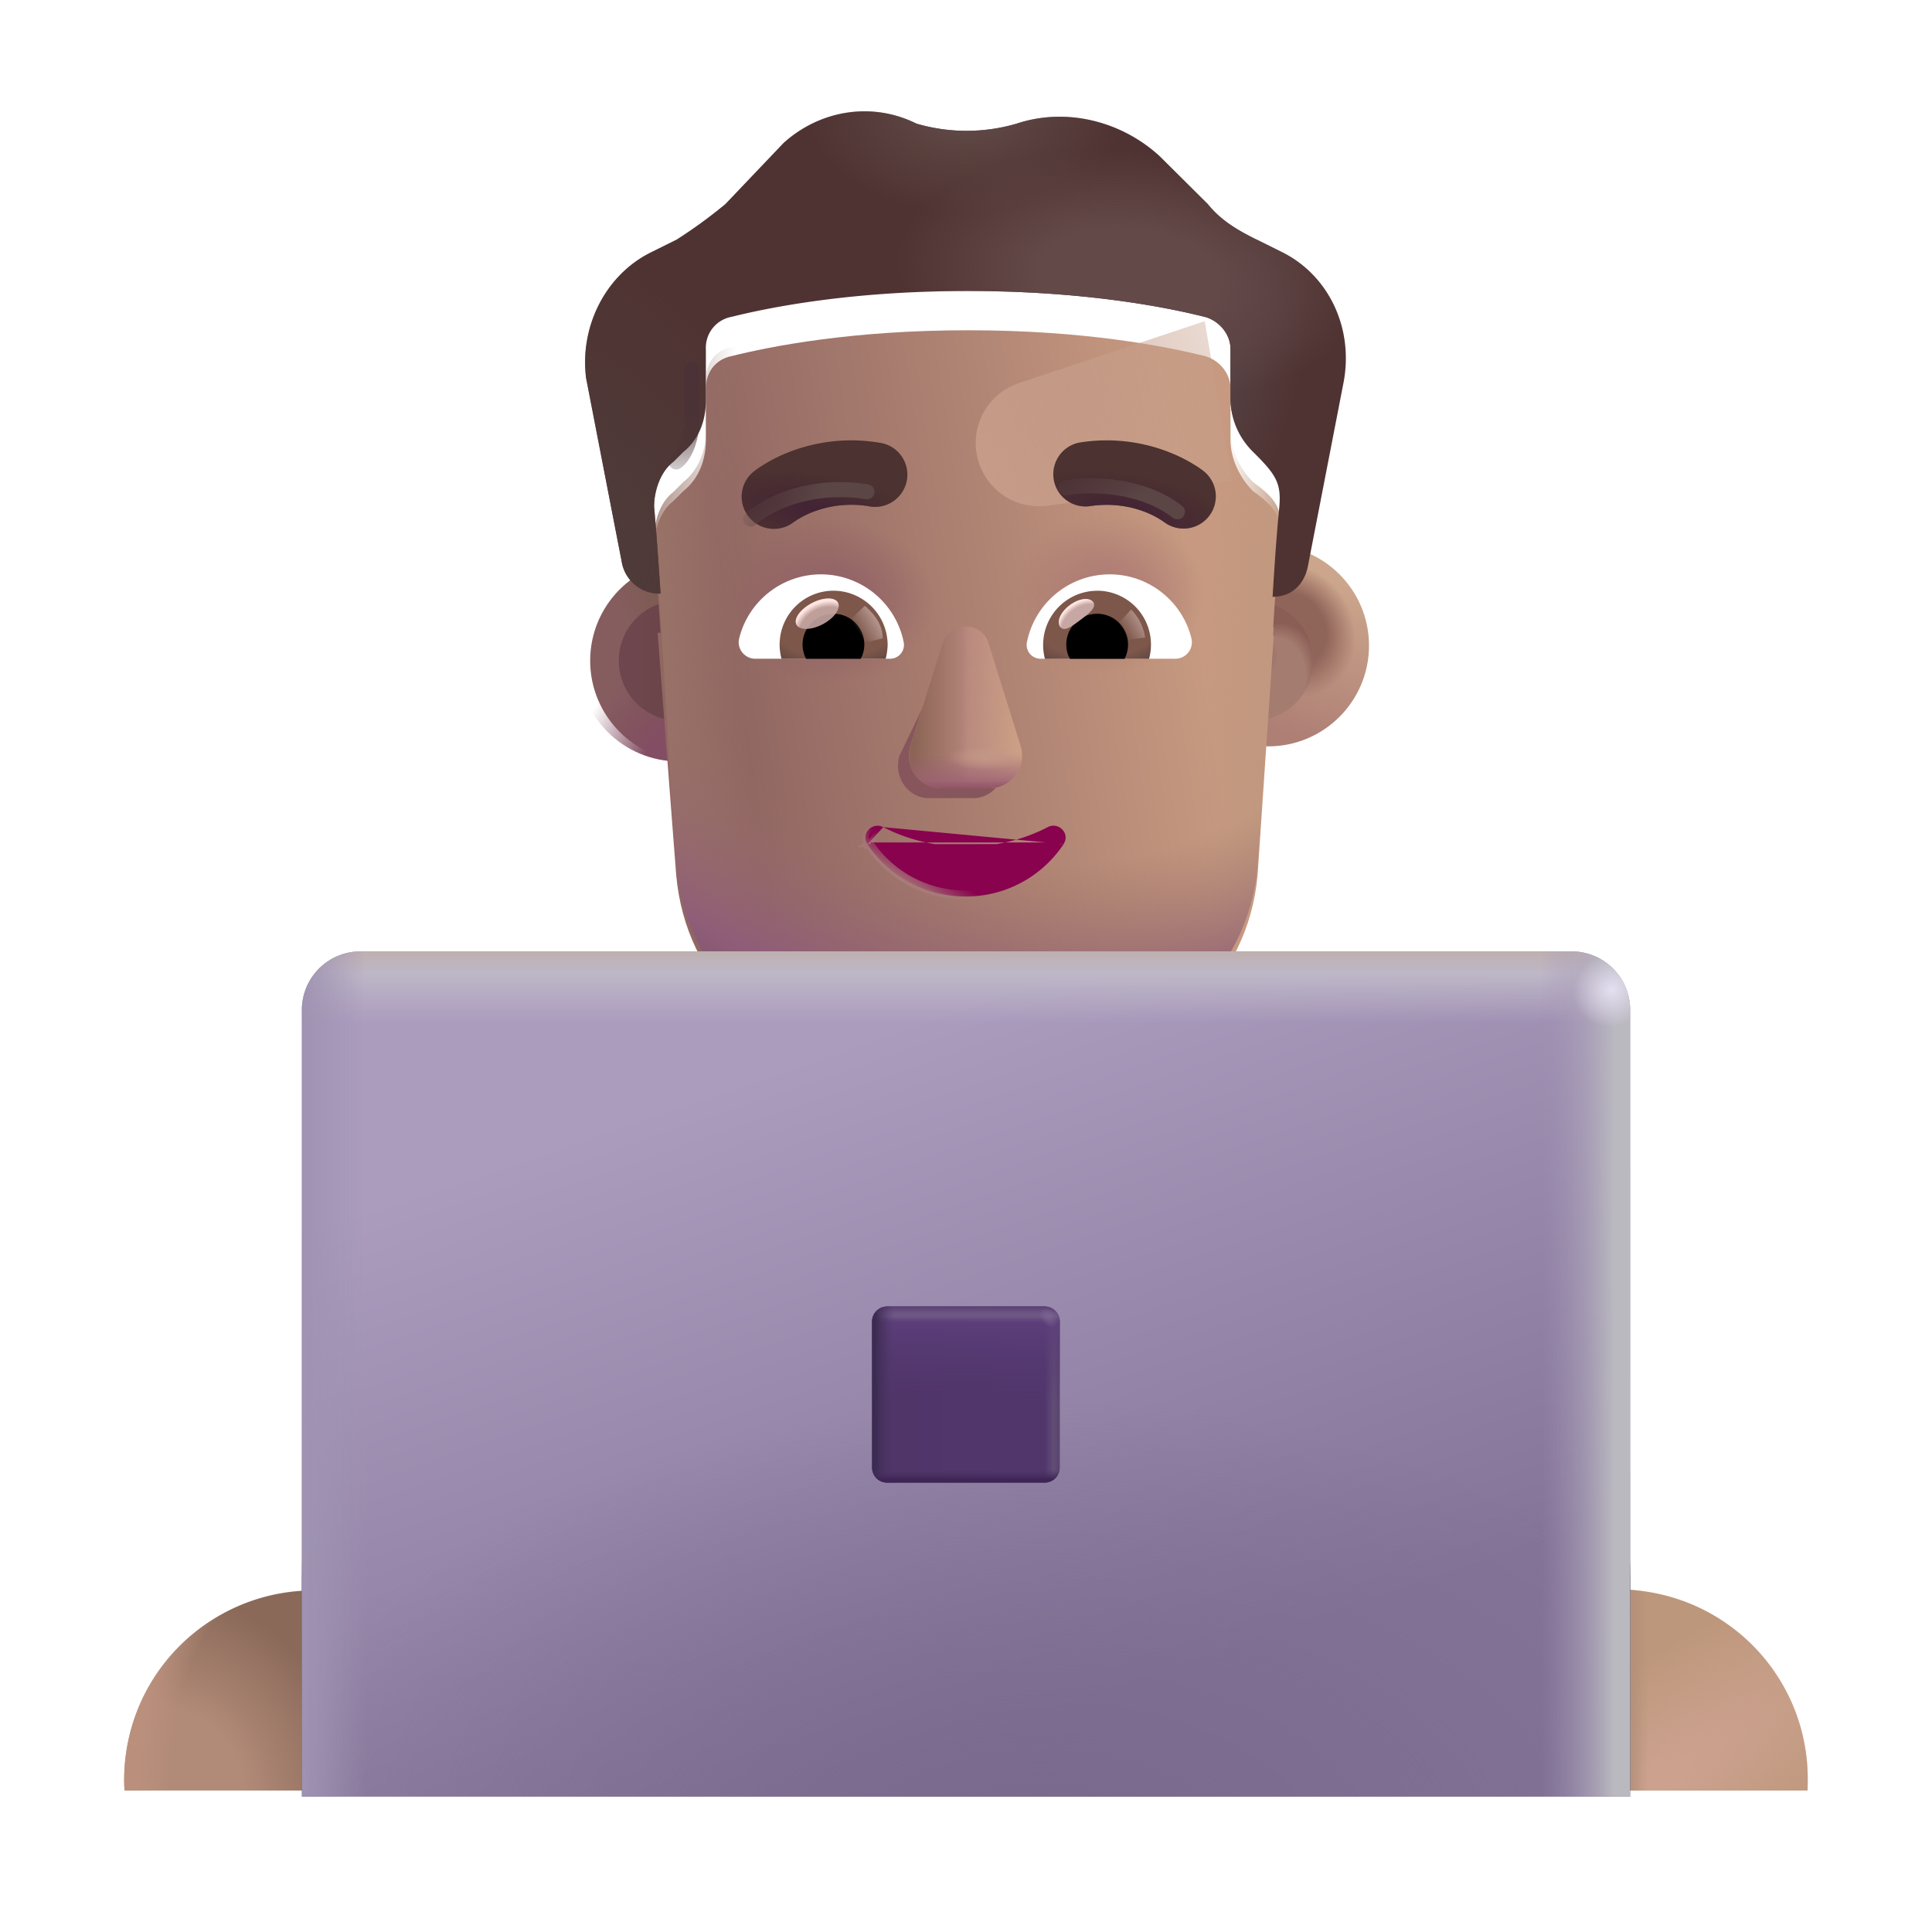
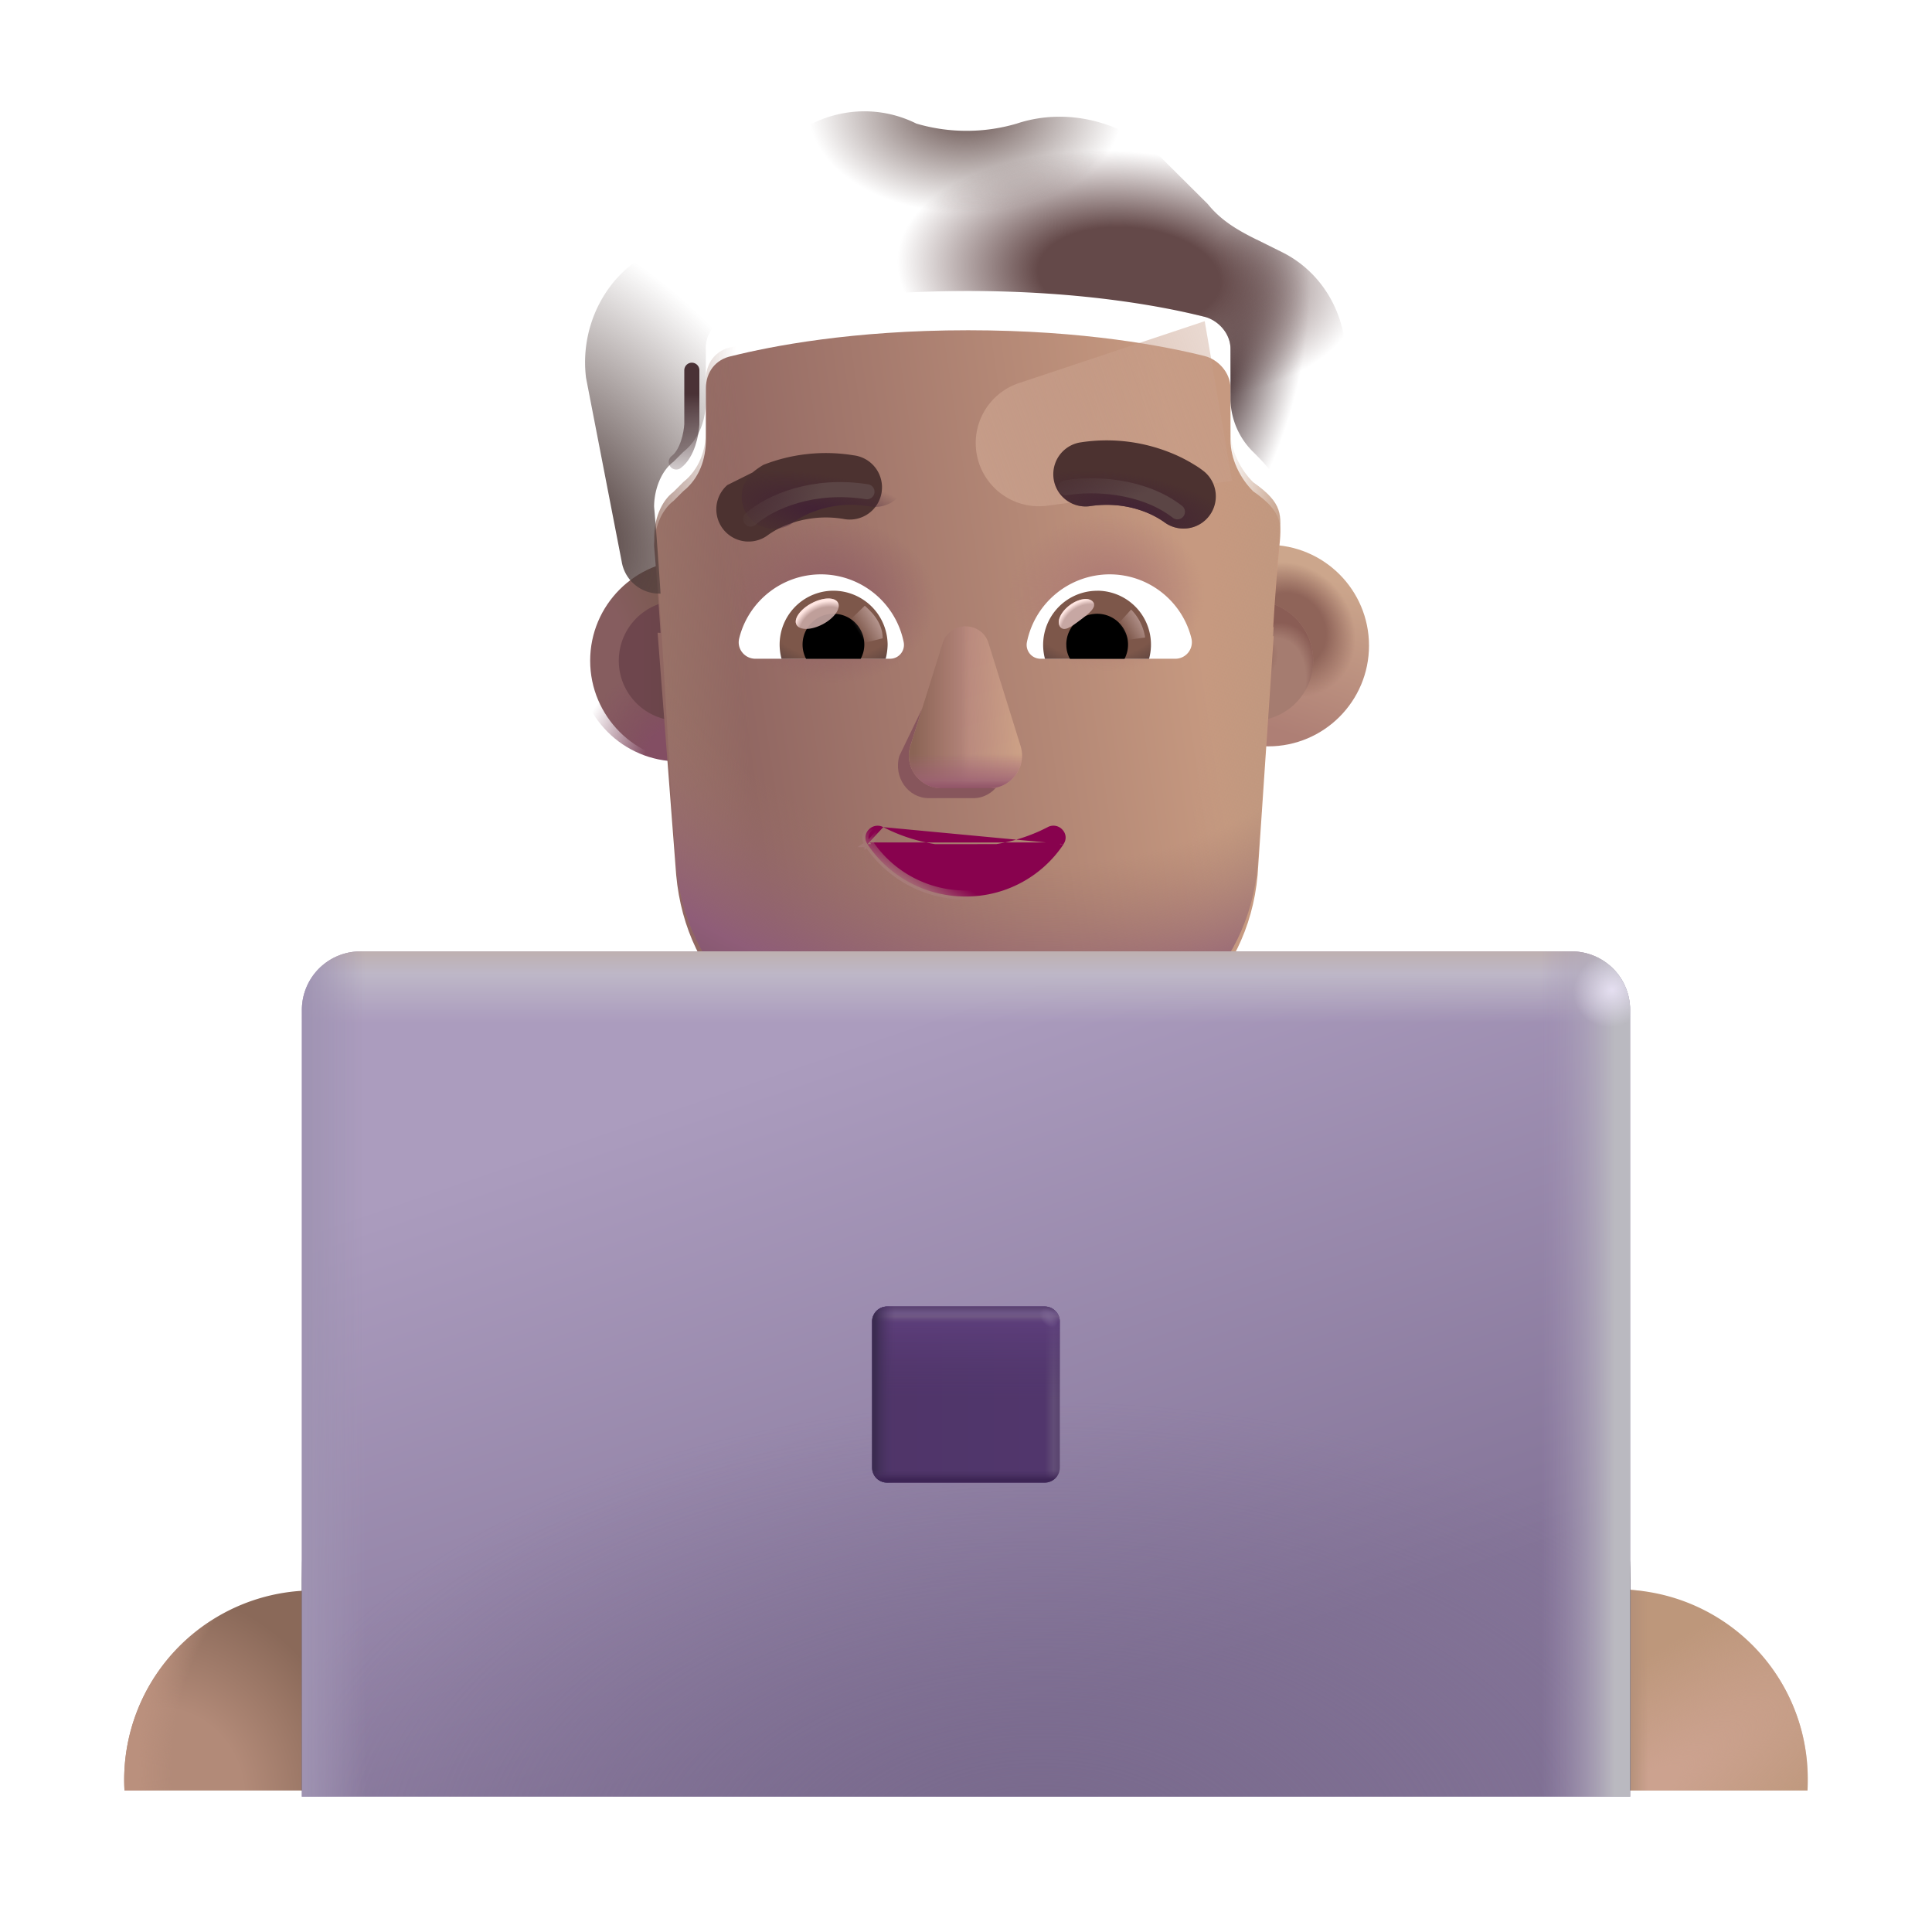
<svg xmlns="http://www.w3.org/2000/svg" width="200" height="200" viewBox="0 0 32 32">
  <g fill="none">
    <path fill="url(#f1326idt)" d="M8.329 29.657q.004-.08.004-.163a3.138 3.138 0 1 0-6.271.163z" />
    <path fill="url(#f1326idu)" d="M8.329 29.657q.004-.08.004-.163a3.138 3.138 0 1 0-6.271.163z" />
    <path fill="#BD977B" d="M29.938 29.657q.004-.08.004-.163a3.138 3.138 0 1 0-6.27.163z" />
    <path fill="url(#f1326idv)" d="M29.938 29.657q.004-.08.004-.163a3.138 3.138 0 1 0-6.27.163z" />
    <path fill="url(#f1326id0)" d="M29.938 29.657q.004-.08.004-.163a3.138 3.138 0 1 0-6.27.163z" />
    <path fill="url(#f1326id1)" d="M16 15.158c-6.07 0-11 4.92-11 11v3.5h22v-3.5c0-6.08-4.93-11-11-11" />
    <path fill="url(#f1326id2)" d="M8.98 17.658a10.99 10.99 0 0 0-3.97 8.5l.02 3.5l4-.02z" />
    <path fill="url(#f1326id3)" d="M23 17.668v11.98h4v-3.5c0-3.41-1.56-6.46-4-8.48" />
    <g filter="url(#f1326id1i)">
      <circle cx="11.244" cy="10.943" r="1.669" fill="url(#f1326idw)" />
    </g>
    <circle cx="11.244" cy="10.943" r="1.669" fill="url(#f1326idx)" />
    <g filter="url(#f1326id1j)">
      <circle cx="11.244" cy="10.943" r=".995" fill="url(#f1326id4)" />
    </g>
    <g filter="url(#f1326id1k)">
      <circle cx="20.756" cy="10.943" r="1.669" fill="url(#f1326id5)" />
      <circle cx="20.756" cy="10.943" r="1.669" fill="url(#f1326idy)" />
    </g>
    <g filter="url(#f1326id1l)">
      <circle cx="20.756" cy="10.943" r=".995" fill="#A57C70" />
      <circle cx="20.756" cy="10.943" r=".995" fill="url(#f1326idz)" />
      <circle cx="20.756" cy="10.943" r=".995" fill="url(#f1326id10)" />
    </g>
    <g filter="url(#f1326id1m)">
      <path fill="url(#f1326id6)" d="m10.892 10.33l.049.002s-.054-.853-.107-1.44c0-.266.107-.586.322-.746l.16-.16c.269-.214.376-.534.376-.854V6.28c0-.267.16-.48.429-.533c.644-.16 1.984-.427 3.915-.427s3.272.267 3.916.427c.214.053.429.266.429.533v.853c0 .32.16.64.375.854c.502.351.471.545.43.96c-.054.533-.108 1.44-.108 1.44h.018l-.266 3.957c-.16 1.77-1.551 3.003-3.21 3.003h-3.21c-1.712 0-3.05-1.233-3.21-3.003z" />
      <path fill="url(#f1326id11)" d="m10.892 10.33l.049.002s-.054-.853-.107-1.44c0-.266.107-.586.322-.746l.16-.16c.269-.214.376-.534.376-.854V6.28c0-.267.16-.48.429-.533c.644-.16 1.984-.427 3.915-.427s3.272.267 3.916.427c.214.053.429.266.429.533v.853c0 .32.16.64.375.854c.502.351.471.545.43.96c-.054.533-.108 1.44-.108 1.44h.018l-.266 3.957c-.16 1.77-1.551 3.003-3.21 3.003h-3.21c-1.712 0-3.05-1.233-3.21-3.003z" />
      <path fill="url(#f1326id12)" d="m10.892 10.33l.049.002s-.054-.853-.107-1.44c0-.266.107-.586.322-.746l.16-.16c.269-.214.376-.534.376-.854V6.28c0-.267.16-.48.429-.533c.644-.16 1.984-.427 3.915-.427s3.272.267 3.916.427c.214.053.429.266.429.533v.853c0 .32.16.64.375.854c.502.351.471.545.43.96c-.054.533-.108 1.44-.108 1.44h.018l-.266 3.957c-.16 1.77-1.551 3.003-3.21 3.003h-3.21c-1.712 0-3.05-1.233-3.21-3.003z" />
    </g>
    <path fill="url(#f1326id7)" d="M10.834 8.892c0-.266.107-.586.322-.746l.16-.16c.269-.214.376-.534.376-.854V6.28c0-.267.16-.48.429-.533c.644-.16 1.984-.427 3.915-.427s3.272.267 3.916.427c.214.053.429.266.429.533v.853c0 .32.16.64.375.854c.502.351.471.545.43.96c-.054.533-.108 1.44-.108 1.44h.018l-.266 3.957c-.16 1.77-1.551 3.003-3.21 3.003h-3.21c-1.712 0-3.05-1.233-3.21-3.003c-.14-1.816-.2-3.638-.366-5.45" />
    <path fill="url(#f1326id8)" d="M10.834 8.892c0-.266.107-.586.322-.746l.16-.16c.269-.214.376-.534.376-.854V6.28c0-.267.16-.48.429-.533c.644-.16 1.984-.427 3.915-.427s3.272.267 3.916.427c.214.053.429.266.429.533v.853c0 .32.16.64.375.854c.502.351.471.545.43.96c-.054.533-.108 1.44-.108 1.44h.018l-.266 3.957c-.16 1.77-1.551 3.003-3.21 3.003h-3.21c-1.712 0-3.05-1.233-3.21-3.003c-.14-1.816-.2-3.638-.366-5.45" />
    <path fill="url(#f1326id13)" d="M10.834 8.892c0-.266.107-.586.322-.746l.16-.16c.269-.214.376-.534.376-.854V6.28c0-.267.16-.48.429-.533c.644-.16 1.984-.427 3.915-.427s3.272.267 3.916.427c.214.053.429.266.429.533v.853c0 .32.16.64.375.854c.502.351.471.545.43.96c-.054.533-.108 1.44-.108 1.44h.018l-.266 3.957c-.16 1.77-1.551 3.003-3.21 3.003h-3.21c-1.712 0-3.05-1.233-3.21-3.003c-.14-1.816-.2-3.638-.366-5.45" />
    <g filter="url(#f1326id1n)">
      <path fill="url(#f1326id9)" d="m19.954 5.32l-3.077 1.025a1.047 1.047 0 0 0 .47 2.031l3.06-.41z" />
    </g>
    <g filter="url(#f1326id1o)">
-       <path fill="#4F3332" d="m20.81 4.466l.429.213c.75.373 1.18 1.227 1.019 2.133l-.59 3.04c-.053.314-.26.525-.572.533h-.018s.053-.906.107-1.44c.044-.433-.032-.565-.429-.96a1.25 1.25 0 0 1-.375-.853V6.28c0-.267-.215-.48-.43-.533c-.643-.16-1.984-.427-3.915-.427c-1.93 0-3.272.267-3.915.427a.52.52 0 0 0-.43.533v.853c0 .32-.107.64-.375.854l-.16.16c-.215.16-.322.48-.322.746c.053.587.107 1.44.107 1.44l-.05-.002a.63.63 0 0 1-.594-.531l-.59-3.04c-.107-.853.322-1.707 1.073-2.08l.429-.213a8 8 0 0 0 .805-.587l.965-1.013c.59-.533 1.448-.693 2.199-.32a2.94 2.94 0 0 0 1.663 0c.804-.267 1.716-.053 2.36.533l.804.8c.215.267.483.427.805.587" />
      <path fill="url(#f1326id14)" d="m20.81 4.466l.429.213c.75.373 1.18 1.227 1.019 2.133l-.59 3.04c-.053.314-.26.525-.572.533h-.018s.053-.906.107-1.44c.044-.433-.032-.565-.429-.96a1.25 1.25 0 0 1-.375-.853V6.28c0-.267-.215-.48-.43-.533c-.643-.16-1.984-.427-3.915-.427c-1.93 0-3.272.267-3.915.427a.52.52 0 0 0-.43.533v.853c0 .32-.107.64-.375.854l-.16.16c-.215.16-.322.48-.322.746c.053.587.107 1.44.107 1.44l-.05-.002a.63.63 0 0 1-.594-.531l-.59-3.04c-.107-.853.322-1.707 1.073-2.08l.429-.213a8 8 0 0 0 .805-.587l.965-1.013c.59-.533 1.448-.693 2.199-.32a2.94 2.94 0 0 0 1.663 0c.804-.267 1.716-.053 2.36.533l.804.8c.215.267.483.427.805.587" />
      <path fill="url(#f1326id15)" d="m20.81 4.466l.429.213c.75.373 1.18 1.227 1.019 2.133l-.59 3.04c-.053.314-.26.525-.572.533h-.018s.053-.906.107-1.44c.044-.433-.032-.565-.429-.96a1.25 1.25 0 0 1-.375-.853V6.28c0-.267-.215-.48-.43-.533c-.643-.16-1.984-.427-3.915-.427c-1.93 0-3.272.267-3.915.427a.52.52 0 0 0-.43.533v.853c0 .32-.107.64-.375.854l-.16.16c-.215.16-.322.48-.322.746c.053.587.107 1.44.107 1.44l-.05-.002a.63.63 0 0 1-.594-.531l-.59-3.04c-.107-.853.322-1.707 1.073-2.08l.429-.213a8 8 0 0 0 .805-.587l.965-1.013c.59-.533 1.448-.693 2.199-.32a2.94 2.94 0 0 0 1.663 0c.804-.267 1.716-.053 2.36.533l.804.8c.215.267.483.427.805.587" />
      <path fill="url(#f1326id16)" d="m20.81 4.466l.429.213c.75.373 1.18 1.227 1.019 2.133l-.59 3.04c-.053.314-.26.525-.572.533h-.018s.053-.906.107-1.44c.044-.433-.032-.565-.429-.96a1.25 1.25 0 0 1-.375-.853V6.28c0-.267-.215-.48-.43-.533c-.643-.16-1.984-.427-3.915-.427c-1.93 0-3.272.267-3.915.427a.52.52 0 0 0-.43.533v.853c0 .32-.107.64-.375.854l-.16.16c-.215.16-.322.48-.322.746c.053.587.107 1.44.107 1.44l-.05-.002a.63.63 0 0 1-.594-.531l-.59-3.04c-.107-.853.322-1.707 1.073-2.08l.429-.213a8 8 0 0 0 .805-.587l.965-1.013c.59-.533 1.448-.693 2.199-.32a2.94 2.94 0 0 0 1.663 0c.804-.267 1.716-.053 2.36.533l.804.8c.215.267.483.427.805.587" />
      <path fill="url(#f1326id17)" d="m20.81 4.466l.429.213c.75.373 1.18 1.227 1.019 2.133l-.59 3.04c-.053.314-.26.525-.572.533h-.018s.053-.906.107-1.44c.044-.433-.032-.565-.429-.96a1.25 1.25 0 0 1-.375-.853V6.28c0-.267-.215-.48-.43-.533c-.643-.16-1.984-.427-3.915-.427c-1.93 0-3.272.267-3.915.427a.52.52 0 0 0-.43.533v.853c0 .32-.107.64-.375.854l-.16.16c-.215.16-.322.48-.322.746c.053.587.107 1.44.107 1.44l-.05-.002a.63.63 0 0 1-.594-.531l-.59-3.04c-.107-.853.322-1.707 1.073-2.08l.429-.213a8 8 0 0 0 .805-.587l.965-1.013c.59-.533 1.448-.693 2.199-.32a2.94 2.94 0 0 0 1.663 0c.804-.267 1.716-.053 2.36.533l.804.8c.215.267.483.427.805.587" />
    </g>
    <g filter="url(#f1326id1p)">
      <path fill="#87565C" d="m15.716 10.82l-.82 1.7c-.102.35.142.7.488.7h.737c.346 0 .59-.355.488-.7l-.498-1.7c-.107-.376-.283-.376-.395 0" />
    </g>
    <g filter="url(#f1326id1q)">
      <path fill="#B7877D" d="m15.61 10.658l-.532 1.7a.54.54 0 0 0 .52.698h.786a.54.54 0 0 0 .52-.699l-.53-1.7c-.114-.376-.646-.376-.765 0" />
      <path fill="url(#f1326ida)" d="m15.61 10.658l-.532 1.7a.54.54 0 0 0 .52.698h.786a.54.54 0 0 0 .52-.699l-.53-1.7c-.114-.376-.646-.376-.765 0" />
      <path fill="url(#f1326idb)" d="m15.61 10.658l-.532 1.7a.54.54 0 0 0 .52.698h.786a.54.54 0 0 0 .52-.699l-.53-1.7c-.114-.376-.646-.376-.765 0" />
      <path fill="url(#f1326idc)" d="m15.61 10.658l-.532 1.7a.54.54 0 0 0 .52.698h.786a.54.54 0 0 0 .52-.699l-.53-1.7c-.114-.376-.646-.376-.765 0" />
-       <path fill="url(#f1326id18)" d="m15.61 10.658l-.532 1.7a.54.54 0 0 0 .52.698h.786a.54.54 0 0 0 .52-.699l-.53-1.7c-.114-.376-.646-.376-.765 0" />
    </g>
    <path fill="url(#f1326idd)" d="m15.61 10.658l-.532 1.7a.54.54 0 0 0 .52.698h.786a.54.54 0 0 0 .52-.699l-.53-1.7c-.114-.376-.646-.376-.765 0" />
    <path fill="#88024E" stroke="url(#f1326ide)" stroke-width=".1" d="M14.63 13.7c.393.205.862.323 1.361.323c.505 0 .969-.118 1.362-.323a.2.2 0 0 1 .242.04c.058.06.079.155.02.241m-2.985-.28l2.944.252M14.63 13.7a.2.2 0 0 0-.242.042a.19.19 0 0 0-.02.24m.262-.282l-.22.254m3.207.027l-.042-.027m.042.027l-.042-.027m.042.027a1.94 1.94 0 0 1-1.625.868c-.681 0-1.28-.347-1.624-.867m3.207-.028a1.9 1.9 0 0 1-1.583.845a1.9 1.9 0 0 1-1.582-.845m-.042.027v.001l.041-.028m-.04.027h-.001l.041-.027" />
    <g filter="url(#f1326id1r)">
      <path fill="#4C3230" d="m19.71 8.223l-.003-.002l-.004-.004l-.012-.01a1.4 1.4 0 0 0-.155-.107c-.1-.062-.24-.14-.42-.21a2.83 2.83 0 0 0-1.492-.159a.534.534 0 0 0 .166 1.054c.398-.062.717.011.934.097a1.5 1.5 0 0 1 .308.165a.534.534 0 0 0 .678-.824" />
      <path fill="url(#f1326id19)" d="m19.71 8.223l-.003-.002l-.004-.004l-.012-.01a1.4 1.4 0 0 0-.155-.107c-.1-.062-.24-.14-.42-.21a2.83 2.83 0 0 0-1.492-.159a.534.534 0 0 0 .166 1.054c.398-.062.717.011.934.097a1.5 1.5 0 0 1 .308.165a.534.534 0 0 0 .678-.824" />
    </g>
    <g filter="url(#f1326id1s)">
-       <path fill="#4C3230" d="m12.218 8.224l.002-.002l.001-.001l.005-.004l.012-.01a1.4 1.4 0 0 1 .155-.107c.1-.062.24-.14.42-.21a2.83 2.83 0 0 1 1.492-.159a.534.534 0 1 1-.166 1.054a1.77 1.77 0 0 0-.934.097a1.5 1.5 0 0 0-.308.165a.534.534 0 0 1-.68-.823" />
+       <path fill="#4C3230" d="m12.218 8.224l.002-.002l.001-.001l.005-.004l.012-.01a1.4 1.4 0 0 1 .155-.107a2.83 2.83 0 0 1 1.492-.159a.534.534 0 1 1-.166 1.054a1.77 1.77 0 0 0-.934.097a1.5 1.5 0 0 0-.308.165a.534.534 0 0 1-.68-.823" />
      <path fill="url(#f1326id1a)" d="m12.218 8.224l.002-.002l.001-.001l.005-.004l.012-.01a1.4 1.4 0 0 1 .155-.107c.1-.062.24-.14.42-.21a2.83 2.83 0 0 1 1.492-.159a.534.534 0 1 1-.166 1.054a1.77 1.77 0 0 0-.934.097a1.5 1.5 0 0 0-.308.165a.534.534 0 0 1-.68-.823" />
    </g>
    <path fill="#fff" d="M18.379 9.513c.653 0 1.204.45 1.354 1.058a.274.274 0 0 1-.267.34h-2.23a.23.23 0 0 1-.228-.27a1.4 1.4 0 0 1 1.371-1.128" />
    <path fill="url(#f1326id1b)" d="M18.172 9.784a.892.892 0 0 1 .86 1.128h-1.724a.896.896 0 0 1 .864-1.127" />
    <path fill="#000" d="M17.661 10.677c0-.284.227-.511.511-.511a.51.51 0 0 1 .454.746h-.904a.46.46 0 0 1-.06-.236" />
    <g filter="url(#f1326id1t)">
      <path fill="#C7A7A3" d="M18.107 9.973c.063.085-.07.189-.22.301c-.152.114-.264.193-.328.108c-.063-.085.008-.245.159-.358c.15-.113.325-.136.389-.051" />
      <path fill="url(#f1326id1c)" d="M18.107 9.973c.063.085-.07.189-.22.301c-.152.114-.264.193-.328.108c-.063-.085.008-.245.159-.358c.15-.113.325-.136.389-.051" />
    </g>
    <g filter="url(#f1326id1u)">
      <path fill="url(#f1326idf)" d="M18.967 10.559a.84.84 0 0 0-.232-.463l-.26.286l.118.228z" />
    </g>
    <path fill="#fff" d="M13.599 9.513c-.653 0-1.205.45-1.355 1.058c-.045.175.09.34.268.34h2.23a.23.23 0 0 0 .227-.27a1.4 1.4 0 0 0-1.37-1.128" />
    <path fill="url(#f1326id1d)" d="M13.805 9.784a.892.892 0 0 0-.86 1.128h1.724a1 1 0 0 0 .033-.236a.9.9 0 0 0-.897-.892" />
    <path fill="#000" d="M14.316 10.677a.51.51 0 0 0-.51-.511a.51.51 0 0 0-.455.746h.905a.5.5 0 0 0 .06-.236" />
    <g filter="url(#f1326id1v)">
      <path fill="url(#f1326idg)" d="M14.62 10.572c0-.289-.234-.481-.297-.539l-.289.279l.178.361z" />
    </g>
    <g filter="url(#f1326id1w)">
      <ellipse cx="13.536" cy="10.165" fill="#C7A7A3" fill-opacity=".9" rx=".389" ry=".197" transform="rotate(-27.914 13.536 10.165)" />
      <ellipse cx="13.536" cy="10.165" fill="url(#f1326id1e)" rx=".389" ry=".197" transform="rotate(-27.914 13.536 10.165)" />
    </g>
    <g filter="url(#f1326id1x)">
      <path stroke="url(#f1326idh)" stroke-linecap="round" stroke-width=".25" d="M17.652 8.079c.43-.075 1.268-.054 1.85.398" />
    </g>
    <g filter="url(#f1326id1y)">
      <path stroke="url(#f1326idi)" stroke-linecap="round" stroke-width=".25" d="M12.433 8.597c.327-.289 1.041-.593 1.927-.452" />
    </g>
    <g filter="url(#f1326id1z)">
      <path stroke="url(#f1326idj)" stroke-linecap="round" stroke-width=".25" d="M11.459 6.132v.898c-.008.148-.07.48-.258.622" />
    </g>
    <g filter="url(#f1326id20)">
      <path fill="url(#f1326idk)" d="M26.03 15.658H5.97a.97.97 0 0 0-.97.97v13.03h22v-13.03a.97.97 0 0 0-.97-.97" />
      <path fill="url(#f1326id1f)" d="M26.03 15.658H5.97a.97.97 0 0 0-.97.97v13.03h22v-13.03a.97.97 0 0 0-.97-.97" />
      <path fill="url(#f1326idl)" d="M26.03 15.658H5.97a.97.97 0 0 0-.97.97v13.03h22v-13.03a.97.97 0 0 0-.97-.97" />
      <path fill="url(#f1326idm)" d="M26.03 15.658H5.97a.97.97 0 0 0-.97.97v13.03h22v-13.03a.97.97 0 0 0-.97-.97" />
      <path fill="url(#f1326idn)" d="M26.03 15.658H5.97a.97.97 0 0 0-.97.97v13.03h22v-13.03a.97.97 0 0 0-.97-.97" />
      <path fill="url(#f1326id1g)" d="M26.03 15.658H5.97a.97.97 0 0 0-.97.97v13.03h22v-13.03a.97.97 0 0 0-.97-.97" />
    </g>
    <path fill="url(#f1326ido)" d="M14.444 21.89a.25.25 0 0 1 .25-.25h2.61a.25.25 0 0 1 .25.25v2.417a.25.25 0 0 1-.25.25h-2.61a.25.25 0 0 1-.25-.25z" />
    <path fill="url(#f1326idp)" d="M14.444 21.89a.25.25 0 0 1 .25-.25h2.61a.25.25 0 0 1 .25.25v2.417a.25.25 0 0 1-.25.25h-2.61a.25.25 0 0 1-.25-.25z" />
    <path fill="url(#f1326idq)" d="M14.444 21.89a.25.25 0 0 1 .25-.25h2.61a.25.25 0 0 1 .25.25v2.417a.25.25 0 0 1-.25.25h-2.61a.25.25 0 0 1-.25-.25z" />
    <path fill="url(#f1326idr)" d="M14.444 21.89a.25.25 0 0 1 .25-.25h2.61a.25.25 0 0 1 .25.25v2.417a.25.25 0 0 1-.25.25h-2.61a.25.25 0 0 1-.25-.25z" />
    <path fill="url(#f1326ids)" d="M14.444 21.89a.25.25 0 0 1 .25-.25h2.61a.25.25 0 0 1 .25.25v2.417a.25.25 0 0 1-.25.25h-2.61a.25.25 0 0 1-.25-.25z" />
    <path fill="url(#f1326id1h)" fill-opacity=".6" d="M14.444 21.89a.25.25 0 0 1 .25-.25h2.61a.25.25 0 0 1 .25.25v2.417a.25.25 0 0 1-.25.25h-2.61a.25.25 0 0 1-.25-.25z" />
    <defs>
      <linearGradient id="f1326id0" x1="26.966" x2="27.302" y1="28.476" y2="28.476" gradientUnits="userSpaceOnUse">
        <stop stop-color="#B38F78" />
        <stop offset="1" stop-color="#B38F78" stop-opacity="0" />
      </linearGradient>
      <linearGradient id="f1326id1" x1="16" x2="16" y1="6.341" y2="34.249" gradientUnits="userSpaceOnUse">
        <stop stop-color="#636363" />
        <stop offset="1" stop-color="#1C1C1C" />
      </linearGradient>
      <linearGradient id="f1326id2" x1="10.918" x2="1.428" y1="23.641" y2="23.682" gradientUnits="userSpaceOnUse">
        <stop stop-color="#1C1C1C" />
        <stop offset="1" stop-color="#636363" />
      </linearGradient>
      <linearGradient id="f1326id3" x1="22.998" x2="28.652" y1="23.658" y2="23.658" gradientUnits="userSpaceOnUse">
        <stop stop-color="#1C1C1C" />
        <stop offset="1" stop-color="#636363" />
      </linearGradient>
      <linearGradient id="f1326id4" x1="11.244" x2="10.603" y1="11.222" y2="11.222" gradientUnits="userSpaceOnUse">
        <stop stop-color="#694448" />
        <stop offset="1" stop-color="#6E464D" />
      </linearGradient>
      <linearGradient id="f1326id5" x1="21.843" x2="21.024" y1="9.852" y2="12.388" gradientUnits="userSpaceOnUse">
        <stop stop-color="#CCA68C" />
        <stop offset="1" stop-color="#AE7F75" />
      </linearGradient>
      <linearGradient id="f1326id6" x1="20.027" x2="12.391" y1="11.332" y2="12.47" gradientUnits="userSpaceOnUse">
        <stop stop-color="#C69980" />
        <stop offset="1" stop-color="#916762" />
      </linearGradient>
      <linearGradient id="f1326id7" x1="10.596" x2="12.477" y1="14.028" y2="13.961" gradientUnits="userSpaceOnUse">
        <stop stop-color="#9B7569" />
        <stop offset="1" stop-color="#9B7569" stop-opacity="0" />
      </linearGradient>
      <linearGradient id="f1326id8" x1="20.912" x2="19.8" y1="13.187" y2="13.09" gradientUnits="userSpaceOnUse">
        <stop stop-color="#C1987F" />
        <stop offset="1" stop-color="#C1987F" stop-opacity="0" />
      </linearGradient>
      <linearGradient id="f1326id9" x1="15.46" x2="23.603" y1="8.348" y2="5.432" gradientUnits="userSpaceOnUse">
        <stop stop-color="#C89F8B" />
        <stop offset="1" stop-color="#C89F8B" stop-opacity="0" />
      </linearGradient>
      <linearGradient id="f1326ida" x1="15.127" x2="16.065" y1="11.992" y2="11.992" gradientUnits="userSpaceOnUse">
        <stop stop-color="#8B6455" />
        <stop offset="1" stop-color="#8B6455" stop-opacity="0" />
      </linearGradient>
      <linearGradient id="f1326idb" x1="16.93" x2="15.904" y1="12.314" y2="12.3" gradientUnits="userSpaceOnUse">
        <stop stop-color="#CDA186" />
        <stop offset="1" stop-color="#CDA186" stop-opacity="0" />
      </linearGradient>
      <linearGradient id="f1326idc" x1="16.186" x2="16.186" y1="13.056" y2="12.483" gradientUnits="userSpaceOnUse">
        <stop stop-color="#9C6073" />
        <stop offset="1" stop-color="#9C6073" stop-opacity="0" />
      </linearGradient>
      <linearGradient id="f1326idd" x1="16.117" x2="16.117" y1="13.098" y2="12.931" gradientUnits="userSpaceOnUse">
        <stop stop-color="#8E5263" />
        <stop offset="1" stop-color="#8E5263" stop-opacity="0" />
      </linearGradient>
      <linearGradient id="f1326ide" x1="14.954" x2="15.389" y1="14.671" y2="13.984" gradientUnits="userSpaceOnUse">
        <stop stop-color="#A87D7B" />
        <stop offset=".663" stop-color="#A87D7B" stop-opacity="0" />
      </linearGradient>
      <linearGradient id="f1326idf" x1="18.948" x2="18.634" y1="10.315" y2="10.508" gradientUnits="userSpaceOnUse">
        <stop stop-color="#B4948D" />
        <stop offset="1" stop-color="#B4948D" stop-opacity="0" />
      </linearGradient>
      <linearGradient id="f1326idg" x1="14.551" x2="14.237" y1="10.315" y2="10.508" gradientUnits="userSpaceOnUse">
        <stop stop-color="#B4948D" />
        <stop offset="1" stop-color="#B4948D" stop-opacity="0" />
      </linearGradient>
      <linearGradient id="f1326idh" x1="18.963" x2="18.543" y1="8.176" y2="7.317" gradientUnits="userSpaceOnUse">
        <stop stop-color="#5B4545" />
        <stop offset="1" stop-color="#5B4545" stop-opacity="0" />
      </linearGradient>
      <linearGradient id="f1326idi" x1="13.659" x2="12.47" y1="8.048" y2="7.549" gradientUnits="userSpaceOnUse">
        <stop stop-color="#5B4545" />
        <stop offset="1" stop-color="#5B4545" stop-opacity="0" />
      </linearGradient>
      <linearGradient id="f1326idj" x1="11.33" x2="11.33" y1="6.034" y2="8.19" gradientUnits="userSpaceOnUse">
        <stop offset=".228" stop-color="#4A3236" />
        <stop offset="1" stop-color="#4A3236" stop-opacity="0" />
      </linearGradient>
      <linearGradient id="f1326idk" x1="7.493" x2="11.284" y1="19.392" y2="30.443" gradientUnits="userSpaceOnUse">
        <stop stop-color="#AB9CBE" />
        <stop offset="1" stop-color="#847498" />
      </linearGradient>
      <linearGradient id="f1326idl" x1="16" x2="16" y1="15.658" y2="17.017" gradientUnits="userSpaceOnUse">
        <stop stop-color="#BEB0B0" />
        <stop offset=".268" stop-color="#BEB7C7" />
        <stop offset=".863" stop-color="#BEB7C7" stop-opacity="0" />
      </linearGradient>
      <linearGradient id="f1326idm" x1="5" x2="6.055" y1="23.892" y2="23.892" gradientUnits="userSpaceOnUse">
        <stop stop-color="#9F93B2" />
        <stop offset="1" stop-color="#9F93B2" stop-opacity="0" />
      </linearGradient>
      <linearGradient id="f1326idn" x1="27" x2="25.524" y1="24.83" y2="24.83" gradientUnits="userSpaceOnUse">
        <stop offset=".174" stop-color="#BAB9C0" />
        <stop offset="1" stop-color="#A191B5" stop-opacity="0" />
      </linearGradient>
      <linearGradient id="f1326ido" x1="17.977" x2="13.911" y1="23.099" y2="23.099" gradientUnits="userSpaceOnUse">
        <stop offset=".096" stop-color="#56416B" />
        <stop offset=".13" stop-color="#614C77" />
        <stop offset=".165" stop-color="#51366C" />
        <stop offset="1" stop-color="#4F3568" />
      </linearGradient>
      <linearGradient id="f1326idp" x1="15.999" x2="15.999" y1="21.641" y2="23.196" gradientUnits="userSpaceOnUse">
        <stop stop-color="#60407F" />
        <stop offset="1" stop-color="#543870" stop-opacity="0" />
      </linearGradient>
      <linearGradient id="f1326idq" x1="15.999" x2="15.999" y1="21.641" y2="24.557" gradientUnits="userSpaceOnUse">
        <stop stop-color="#594170" />
        <stop offset=".037" stop-color="#6D5686" />
        <stop offset=".058" stop-color="#6F5783" />
        <stop offset=".097" stop-color="#5F447B" stop-opacity="0" />
      </linearGradient>
      <linearGradient id="f1326idr" x1="14.444" x2="15.02" y1="23.122" y2="23.122" gradientUnits="userSpaceOnUse">
        <stop offset=".086" stop-color="#3B2B50" />
        <stop offset=".663" stop-color="#52376C" stop-opacity="0" />
      </linearGradient>
      <linearGradient id="f1326ids" x1="15.999" x2="15.999" y1="24.842" y2="24.168" gradientUnits="userSpaceOnUse">
        <stop offset=".507" stop-color="#3D2555" />
        <stop offset=".736" stop-color="#4A3261" stop-opacity="0" />
      </linearGradient>
      <radialGradient id="f1326idt" cx="0" cy="0" r="1" gradientTransform="matrix(2.808 -1.359 1.476 3.049 2.748 29.657)" gradientUnits="userSpaceOnUse">
        <stop offset=".406" stop-color="#B28A78" />
        <stop offset="1" stop-color="#8A6959" />
      </radialGradient>
      <radialGradient id="f1326idu" cx="0" cy="0" r="1" gradientTransform="rotate(177.157 2.336 14.813)scale(3.35 4.79)" gradientUnits="userSpaceOnUse">
        <stop offset=".764" stop-color="#BA907D" stop-opacity="0" />
        <stop offset=".927" stop-color="#BA907D" />
      </radialGradient>
      <radialGradient id="f1326idv" cx="0" cy="0" r="1" gradientTransform="matrix(5.641 -3.719 1.038 1.575 27.091 29.757)" gradientUnits="userSpaceOnUse">
        <stop offset=".127" stop-color="#CCA28F" />
        <stop offset="1" stop-color="#CCA28F" stop-opacity="0" />
      </radialGradient>
      <radialGradient id="f1326idw" cx="0" cy="0" r="1" gradientTransform="matrix(1.755 0 0 3.071 9.574 10.943)" gradientUnits="userSpaceOnUse">
        <stop offset=".351" stop-color="#865D5F" />
        <stop offset="1" stop-color="#76594A" />
      </radialGradient>
      <radialGradient id="f1326idx" cx="0" cy="0" r="1" gradientTransform="rotate(-124.98 8.906 3.378)scale(1.657)" gradientUnits="userSpaceOnUse">
        <stop offset=".34" stop-color="#834E63" />
        <stop offset="1" stop-color="#834E63" stop-opacity="0" />
      </radialGradient>
      <radialGradient id="f1326idy" cx="0" cy="0" r="1" gradientTransform="matrix(.827 -.602 .687 .944 21.128 10.678)" gradientUnits="userSpaceOnUse">
        <stop offset=".543" stop-color="#8F6459" />
        <stop offset="1" stop-color="#8F6459" stop-opacity="0" />
      </radialGradient>
      <radialGradient id="f1326idz" cx="0" cy="0" r="1" gradientTransform="matrix(.821 -1.51 .884 .481 20.715 11.764)" gradientUnits="userSpaceOnUse">
        <stop offset=".755" stop-color="#8A5D55" stop-opacity="0" />
        <stop offset=".916" stop-color="#8A5D55" />
      </radialGradient>
      <radialGradient id="f1326id10" cx="0" cy="0" r="1" gradientTransform="rotate(44.707 -2.927 30.709)scale(.365 .47)" gradientUnits="userSpaceOnUse">
        <stop stop-color="#895F52" />
        <stop offset="1" stop-color="#895F52" stop-opacity="0" />
      </radialGradient>
      <radialGradient id="f1326id11" cx="0" cy="0" r="1" gradientTransform="matrix(0 -1.307 1.609 0 18.338 9.672)" gradientUnits="userSpaceOnUse">
        <stop stop-color="#AB7773" />
        <stop offset="1" stop-color="#AB7773" stop-opacity="0" />
      </radialGradient>
      <radialGradient id="f1326id12" cx="0" cy="0" r="1" gradientTransform="matrix(0 -1.374 1.709 0 13.78 9.806)" gradientUnits="userSpaceOnUse">
        <stop stop-color="#8F5D65" />
        <stop offset="1" stop-color="#8F5D65" stop-opacity="0" />
      </radialGradient>
      <radialGradient id="f1326id13" cx="0" cy="0" r="1" gradientTransform="matrix(-1.006 8.833 -10.948 -1.247 16.868 8.904)" gradientUnits="userSpaceOnUse">
        <stop offset=".608" stop-color="#9B7168" stop-opacity="0" />
        <stop offset=".884" stop-color="#8F5D78" />
        <stop offset="1" stop-color="#7C5267" />
      </radialGradient>
      <radialGradient id="f1326id14" cx="0" cy="0" r="1" gradientTransform="rotate(-74.899 14.631 -9.857)scale(3.062 1.136)" gradientUnits="userSpaceOnUse">
        <stop stop-color="#554042" />
        <stop offset="1" stop-color="#554042" stop-opacity="0" />
      </radialGradient>
      <radialGradient id="f1326id15" cx="0" cy="0" r="1" gradientTransform="rotate(5.258 -45.944 206.104)scale(3.841 2.065)" gradientUnits="userSpaceOnUse">
        <stop offset=".392" stop-color="#644949" />
        <stop offset="1" stop-color="#644949" stop-opacity="0" />
      </radialGradient>
      <radialGradient id="f1326id16" cx="0" cy="0" r="1" gradientTransform="matrix(0 1.679 -2.6 0 15.991 2.343)" gradientUnits="userSpaceOnUse">
        <stop stop-color="#624C49" />
        <stop offset="1" stop-color="#624C49" stop-opacity="0" />
      </radialGradient>
      <radialGradient id="f1326id17" cx="0" cy="0" r="1" gradientTransform="matrix(3.074 -2.252 3.529 4.815 9.543 9.16)" gradientUnits="userSpaceOnUse">
        <stop stop-color="#4E3C3A" />
        <stop offset="1" stop-color="#4E3C3A" stop-opacity="0" />
      </radialGradient>
      <radialGradient id="f1326id18" cx="0" cy="0" r="1" gradientTransform="matrix(0 .197 -.633 0 16.319 12.55)" gradientUnits="userSpaceOnUse">
        <stop stop-color="#C39787" />
        <stop offset="1" stop-color="#C39787" stop-opacity="0" />
      </radialGradient>
      <radialGradient id="f1326id19" cx="0" cy="0" r="1" gradientTransform="matrix(.104 -.603 1.785 .308 18.434 8.86)" gradientUnits="userSpaceOnUse">
        <stop stop-color="#422235" />
        <stop offset="1" stop-color="#422235" stop-opacity="0" />
      </radialGradient>
      <radialGradient id="f1326id1a" cx="0" cy="0" r="1" gradientTransform="rotate(-80.2 11.904 -3.46)scale(.612 1.811)" gradientUnits="userSpaceOnUse">
        <stop stop-color="#422235" />
        <stop offset="1" stop-color="#422235" stop-opacity="0" />
      </radialGradient>
      <radialGradient id="f1326id1b" cx="0" cy="0" r="1" gradientTransform="matrix(0 .811 -1.29 0 18.17 10.261)" gradientUnits="userSpaceOnUse">
        <stop offset=".802" stop-color="#7D574A" />
        <stop offset="1" stop-color="#694B43" />
        <stop offset="1" stop-color="#804D49" />
        <stop offset="1" stop-color="#664944" />
      </radialGradient>
      <radialGradient id="f1326id1c" cx="0" cy="0" r="1" gradientTransform="matrix(-.232 -.299 .411 -.319 17.942 10.345)" gradientUnits="userSpaceOnUse">
        <stop offset=".766" stop-color="#FFE6E2" stop-opacity="0" />
        <stop offset=".966" stop-color="#FFE6E2" />
      </radialGradient>
      <radialGradient id="f1326id1d" cx="0" cy="0" r="1" gradientTransform="matrix(0 .811 -1.29 0 13.807 10.261)" gradientUnits="userSpaceOnUse">
        <stop offset=".802" stop-color="#7D574A" />
        <stop offset="1" stop-color="#694B43" />
        <stop offset="1" stop-color="#804D49" />
        <stop offset="1" stop-color="#664944" />
      </radialGradient>
      <radialGradient id="f1326id1e" cx="0" cy="0" r="1" gradientTransform="rotate(-90.897 11.92 -1.415)scale(.494 .594)" gradientUnits="userSpaceOnUse">
        <stop offset=".766" stop-color="#FFE6E2" stop-opacity="0" />
        <stop offset=".966" stop-color="#FFE6E2" />
      </radialGradient>
      <radialGradient id="f1326id1f" cx="0" cy="0" r="1" gradientTransform="matrix(0 -7.597 13.277 0 17.243 30.705)" gradientUnits="userSpaceOnUse">
        <stop offset=".027" stop-color="#78698C" />
        <stop offset="1" stop-color="#7A6B8E" stop-opacity="0" />
      </radialGradient>
      <radialGradient id="f1326id1g" cx="0" cy="0" r="1" gradientTransform="matrix(-.781 .438 -.406 -.724 26.696 16.298)" gradientUnits="userSpaceOnUse">
        <stop stop-color="#E5DFF1" />
        <stop offset=".724" stop-color="#E5DFF1" stop-opacity="0" />
      </radialGradient>
      <radialGradient id="f1326id1h" cx="0" cy="0" r="1" gradientTransform="matrix(-.096 .08 -.119 -.143 17.371 21.824)" gradientUnits="userSpaceOnUse">
        <stop stop-color="#806B97" />
        <stop offset="1" stop-color="#8D78A4" stop-opacity="0" />
      </radialGradient>
      <filter id="f1326id1i" width="3.539" height="3.339" x="9.574" y="9.274" color-interpolation-filters="sRGB" filterUnits="userSpaceOnUse">
        <feFlood flood-opacity="0" result="BackgroundImageFix" />
        <feBlend in="SourceGraphic" in2="BackgroundImageFix" result="shape" />
        <feColorMatrix in="SourceAlpha" result="hardAlpha" values="0 0 0 0 0 0 0 0 0 0 0 0 0 0 0 0 0 0 127 0" />
        <feOffset dx=".2" />
        <feGaussianBlur stdDeviation=".15" />
        <feComposite in2="hardAlpha" k2="-1" k3="1" operator="arithmetic" />
        <feColorMatrix values="0 0 0 0 0.62 0 0 0 0 0.471 0 0 0 0 0.408 0 0 0 1 0" />
        <feBlend in2="shape" result="effect1_innerShadow_3_1106" />
      </filter>
      <filter id="f1326id1j" width="2.99" height="2.99" x="9.749" y="9.448" color-interpolation-filters="sRGB" filterUnits="userSpaceOnUse">
        <feFlood flood-opacity="0" result="BackgroundImageFix" />
        <feBlend in="SourceGraphic" in2="BackgroundImageFix" result="shape" />
        <feGaussianBlur result="effect1_foregroundBlur_3_1106" stdDeviation=".25" />
      </filter>
      <filter id="f1326id1k" width="3.589" height="3.589" x="19.087" y="9.024" color-interpolation-filters="sRGB" filterUnits="userSpaceOnUse">
        <feFlood flood-opacity="0" result="BackgroundImageFix" />
        <feBlend in="SourceGraphic" in2="BackgroundImageFix" result="shape" />
        <feColorMatrix in="SourceAlpha" result="hardAlpha" values="0 0 0 0 0 0 0 0 0 0 0 0 0 0 0 0 0 0 127 0" />
        <feOffset dx=".25" dy="-.25" />
        <feGaussianBlur stdDeviation=".25" />
        <feComposite in2="hardAlpha" k2="-1" k3="1" operator="arithmetic" />
        <feColorMatrix values="0 0 0 0 0.584 0 0 0 0 0.369 0 0 0 0 0.471 0 0 0 1 0" />
        <feBlend in2="shape" result="effect1_innerShadow_3_1106" />
      </filter>
      <filter id="f1326id1l" width="2.99" height="2.99" x="19.262" y="9.448" color-interpolation-filters="sRGB" filterUnits="userSpaceOnUse">
        <feFlood flood-opacity="0" result="BackgroundImageFix" />
        <feBlend in="SourceGraphic" in2="BackgroundImageFix" result="shape" />
        <feGaussianBlur result="effect1_foregroundBlur_3_1106" stdDeviation=".25" />
      </filter>
      <filter id="f1326id1m" width="10.373" height="12.177" x="10.834" y="5.319" color-interpolation-filters="sRGB" filterUnits="userSpaceOnUse">
        <feFlood flood-opacity="0" result="BackgroundImageFix" />
        <feBlend in="SourceGraphic" in2="BackgroundImageFix" result="shape" />
        <feColorMatrix in="SourceAlpha" result="hardAlpha" values="0 0 0 0 0 0 0 0 0 0 0 0 0 0 0 0 0 0 127 0" />
        <feOffset dy=".15" />
        <feGaussianBlur stdDeviation=".125" />
        <feComposite in2="hardAlpha" k2="-1" k3="1" operator="arithmetic" />
        <feColorMatrix values="0 0 0 0 0.306 0 0 0 0 0.2 0 0 0 0 0.173 0 0 0 1 0" />
        <feBlend in2="shape" result="effect1_innerShadow_3_1106" />
      </filter>
      <filter id="f1326id1n" width="8.246" height="7.066" x="14.161" y="3.319" color-interpolation-filters="sRGB" filterUnits="userSpaceOnUse">
        <feFlood flood-opacity="0" result="BackgroundImageFix" />
        <feBlend in="SourceGraphic" in2="BackgroundImageFix" result="shape" />
        <feGaussianBlur result="effect1_foregroundBlur_3_1106" stdDeviation="1" />
      </filter>
      <filter id="f1326id1o" width="12.601" height="8.543" x="9.691" y="1.843" color-interpolation-filters="sRGB" filterUnits="userSpaceOnUse">
        <feFlood flood-opacity="0" result="BackgroundImageFix" />
        <feBlend in="SourceGraphic" in2="BackgroundImageFix" result="shape" />
        <feColorMatrix in="SourceAlpha" result="hardAlpha" values="0 0 0 0 0 0 0 0 0 0 0 0 0 0 0 0 0 0 127 0" />
        <feOffset dy="-.5" />
        <feGaussianBlur stdDeviation=".375" />
        <feComposite in2="hardAlpha" k2="-1" k3="1" operator="arithmetic" />
        <feColorMatrix values="0 0 0 0 0.208 0 0 0 0 0.11 0 0 0 0 0.11 0 0 0 1 0" />
        <feBlend in2="shape" result="effect1_innerShadow_3_1106" />
      </filter>
      <filter id="f1326id1p" width="3.26" height="4.181" x="14.123" y="9.789" color-interpolation-filters="sRGB" filterUnits="userSpaceOnUse">
        <feFlood flood-opacity="0" result="BackgroundImageFix" />
        <feBlend in="SourceGraphic" in2="BackgroundImageFix" result="shape" />
        <feGaussianBlur result="effect1_foregroundBlur_3_1106" stdDeviation=".375" />
      </filter>
      <filter id="f1326id1q" width="2.377" height="3.181" x="14.803" y="10.126" color-interpolation-filters="sRGB" filterUnits="userSpaceOnUse">
        <feFlood flood-opacity="0" result="BackgroundImageFix" />
        <feBlend in="SourceGraphic" in2="BackgroundImageFix" result="shape" />
        <feGaussianBlur result="effect1_foregroundBlur_3_1106" stdDeviation=".125" />
      </filter>
      <filter id="f1326id1r" width="2.979" height="1.873" x="17.173" y="7.295" color-interpolation-filters="sRGB" filterUnits="userSpaceOnUse">
        <feFlood flood-opacity="0" result="BackgroundImageFix" />
        <feBlend in="SourceGraphic" in2="BackgroundImageFix" result="shape" />
        <feColorMatrix in="SourceAlpha" result="hardAlpha" values="0 0 0 0 0 0 0 0 0 0 0 0 0 0 0 0 0 0 127 0" />
        <feOffset dx=".25" dy="-.4" />
        <feGaussianBlur stdDeviation=".3" />
        <feComposite in2="hardAlpha" k2="-1" k3="1" operator="arithmetic" />
        <feColorMatrix values="0 0 0 0 0.255 0 0 0 0 0.157 0 0 0 0 0.153 0 0 0 1 0" />
        <feBlend in2="shape" result="effect1_innerShadow_3_1106" />
      </filter>
      <filter id="f1326id1s" width="2.98" height="1.873" x="12.026" y="7.295" color-interpolation-filters="sRGB" filterUnits="userSpaceOnUse">
        <feFlood flood-opacity="0" result="BackgroundImageFix" />
        <feBlend in="SourceGraphic" in2="BackgroundImageFix" result="shape" />
        <feColorMatrix in="SourceAlpha" result="hardAlpha" values="0 0 0 0 0 0 0 0 0 0 0 0 0 0 0 0 0 0 127 0" />
        <feOffset dx=".25" dy="-.4" />
        <feGaussianBlur stdDeviation=".3" />
        <feComposite in2="hardAlpha" k2="-1" k3="1" operator="arithmetic" />
        <feColorMatrix values="0 0 0 0 0.255 0 0 0 0 0.157 0 0 0 0 0.153 0 0 0 1 0" />
        <feBlend in2="shape" result="effect1_innerShadow_3_1106" />
      </filter>
      <filter id="f1326id1t" width=".787" height=".696" x="17.436" y="9.821" color-interpolation-filters="sRGB" filterUnits="userSpaceOnUse">
        <feFlood flood-opacity="0" result="BackgroundImageFix" />
        <feBlend in="SourceGraphic" in2="BackgroundImageFix" result="shape" />
        <feGaussianBlur result="effect1_foregroundBlur_3_1106" stdDeviation=".05" />
      </filter>
      <filter id="f1326id1u" width=".891" height=".913" x="18.276" y="9.896" color-interpolation-filters="sRGB" filterUnits="userSpaceOnUse">
        <feFlood flood-opacity="0" result="BackgroundImageFix" />
        <feBlend in="SourceGraphic" in2="BackgroundImageFix" result="shape" />
        <feGaussianBlur result="effect1_foregroundBlur_3_1106" stdDeviation=".1" />
      </filter>
      <filter id="f1326id1v" width=".986" height="1.04" x="13.834" y="9.833" color-interpolation-filters="sRGB" filterUnits="userSpaceOnUse">
        <feFlood flood-opacity="0" result="BackgroundImageFix" />
        <feBlend in="SourceGraphic" in2="BackgroundImageFix" result="shape" />
        <feGaussianBlur result="effect1_foregroundBlur_3_1106" stdDeviation=".1" />
      </filter>
      <filter id="f1326id1w" width=".913" height=".704" x="13.08" y="9.813" color-interpolation-filters="sRGB" filterUnits="userSpaceOnUse">
        <feFlood flood-opacity="0" result="BackgroundImageFix" />
        <feBlend in="SourceGraphic" in2="BackgroundImageFix" result="shape" />
        <feGaussianBlur result="effect1_foregroundBlur_3_1106" stdDeviation=".05" />
      </filter>
      <filter id="f1326id1x" width="3.099" height="1.681" x="17.027" y="7.421" color-interpolation-filters="sRGB" filterUnits="userSpaceOnUse">
        <feFlood flood-opacity="0" result="BackgroundImageFix" />
        <feBlend in="SourceGraphic" in2="BackgroundImageFix" result="shape" />
        <feGaussianBlur result="effect1_foregroundBlur_3_1106" stdDeviation=".25" />
      </filter>
      <filter id="f1326id1y" width="3.177" height="1.738" x="11.808" y="7.484" color-interpolation-filters="sRGB" filterUnits="userSpaceOnUse">
        <feFlood flood-opacity="0" result="BackgroundImageFix" />
        <feBlend in="SourceGraphic" in2="BackgroundImageFix" result="shape" />
        <feGaussianBlur result="effect1_foregroundBlur_3_1106" stdDeviation=".25" />
      </filter>
      <filter id="f1326id1z" width="1.008" height="2.269" x="10.826" y="5.757" color-interpolation-filters="sRGB" filterUnits="userSpaceOnUse">
        <feFlood flood-opacity="0" result="BackgroundImageFix" />
        <feBlend in="SourceGraphic" in2="BackgroundImageFix" result="shape" />
        <feGaussianBlur result="effect1_foregroundBlur_3_1106" stdDeviation=".125" />
      </filter>
      <filter id="f1326id20" width="22" height="14.1" x="5" y="15.658" color-interpolation-filters="sRGB" filterUnits="userSpaceOnUse">
        <feFlood flood-opacity="0" result="BackgroundImageFix" />
        <feBlend in="SourceGraphic" in2="BackgroundImageFix" result="shape" />
        <feColorMatrix in="SourceAlpha" result="hardAlpha" values="0 0 0 0 0 0 0 0 0 0 0 0 0 0 0 0 0 0 127 0" />
        <feOffset dy=".1" />
        <feGaussianBlur stdDeviation=".25" />
        <feComposite in2="hardAlpha" k2="-1" k3="1" operator="arithmetic" />
        <feColorMatrix values="0 0 0 0 0.678 0 0 0 0 0.671 0 0 0 0 0.682 0 0 0 1 0" />
        <feBlend in2="shape" result="effect1_innerShadow_3_1106" />
      </filter>
    </defs>
  </g>
</svg>